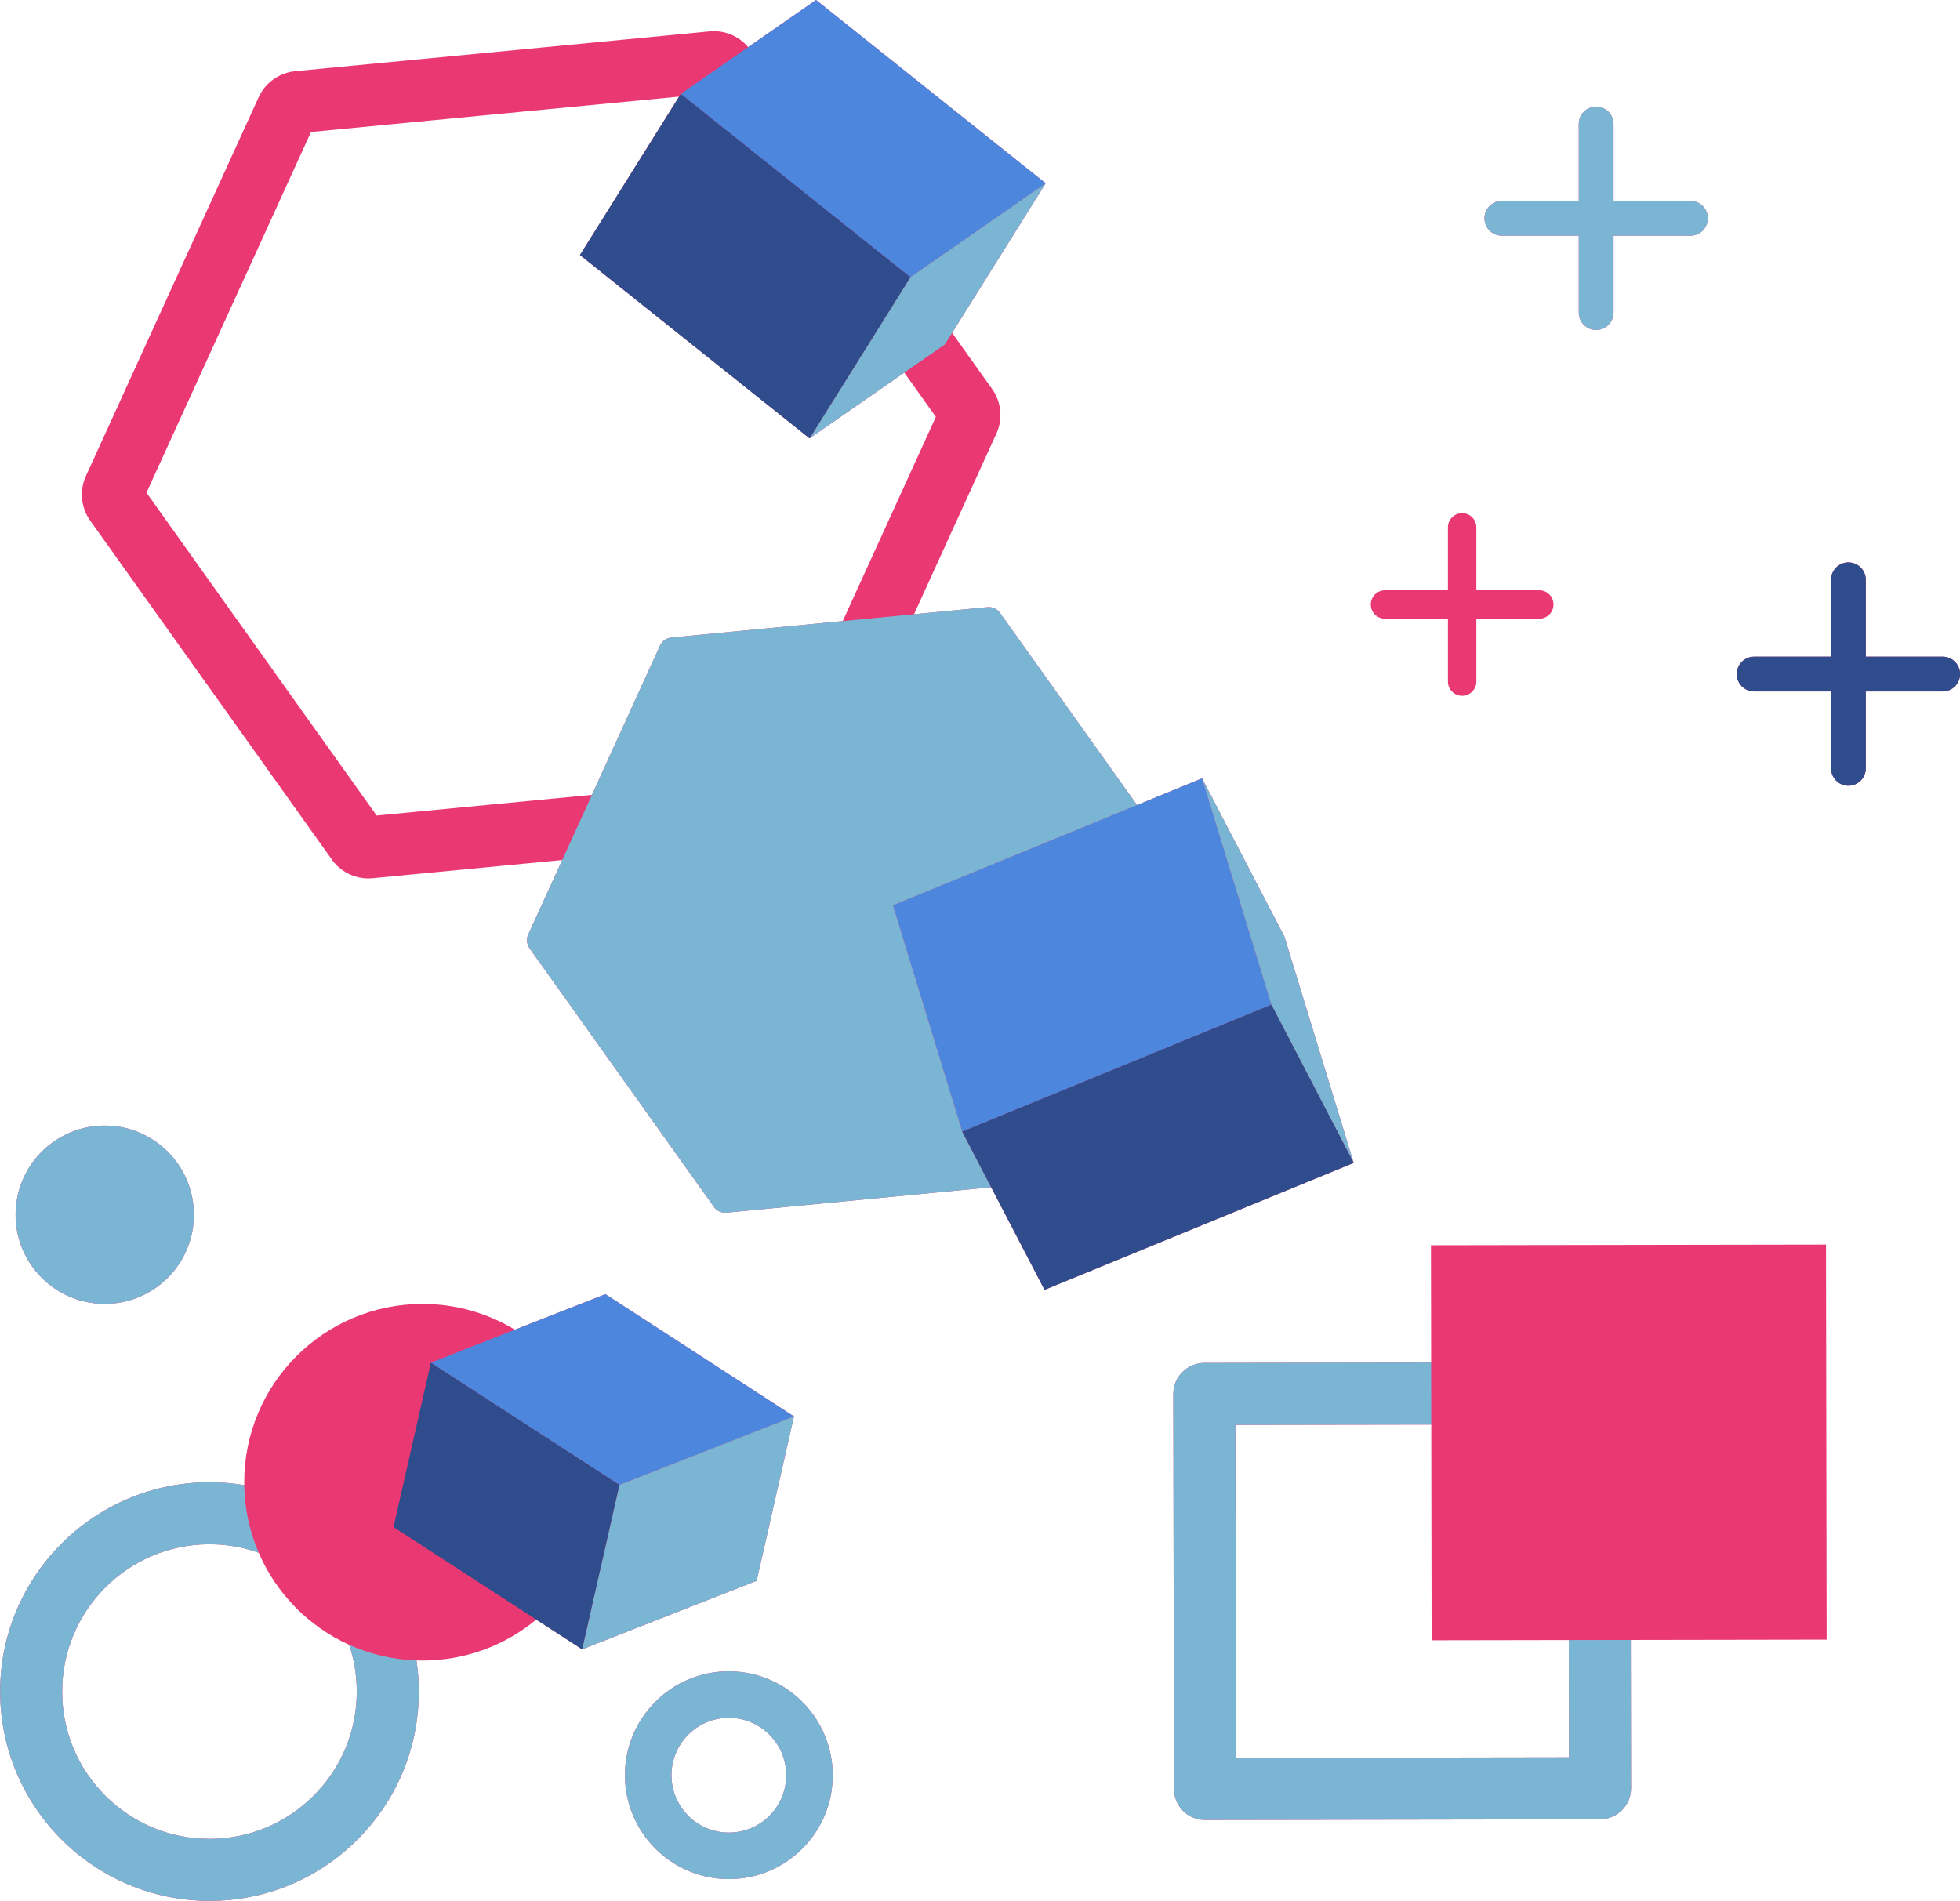
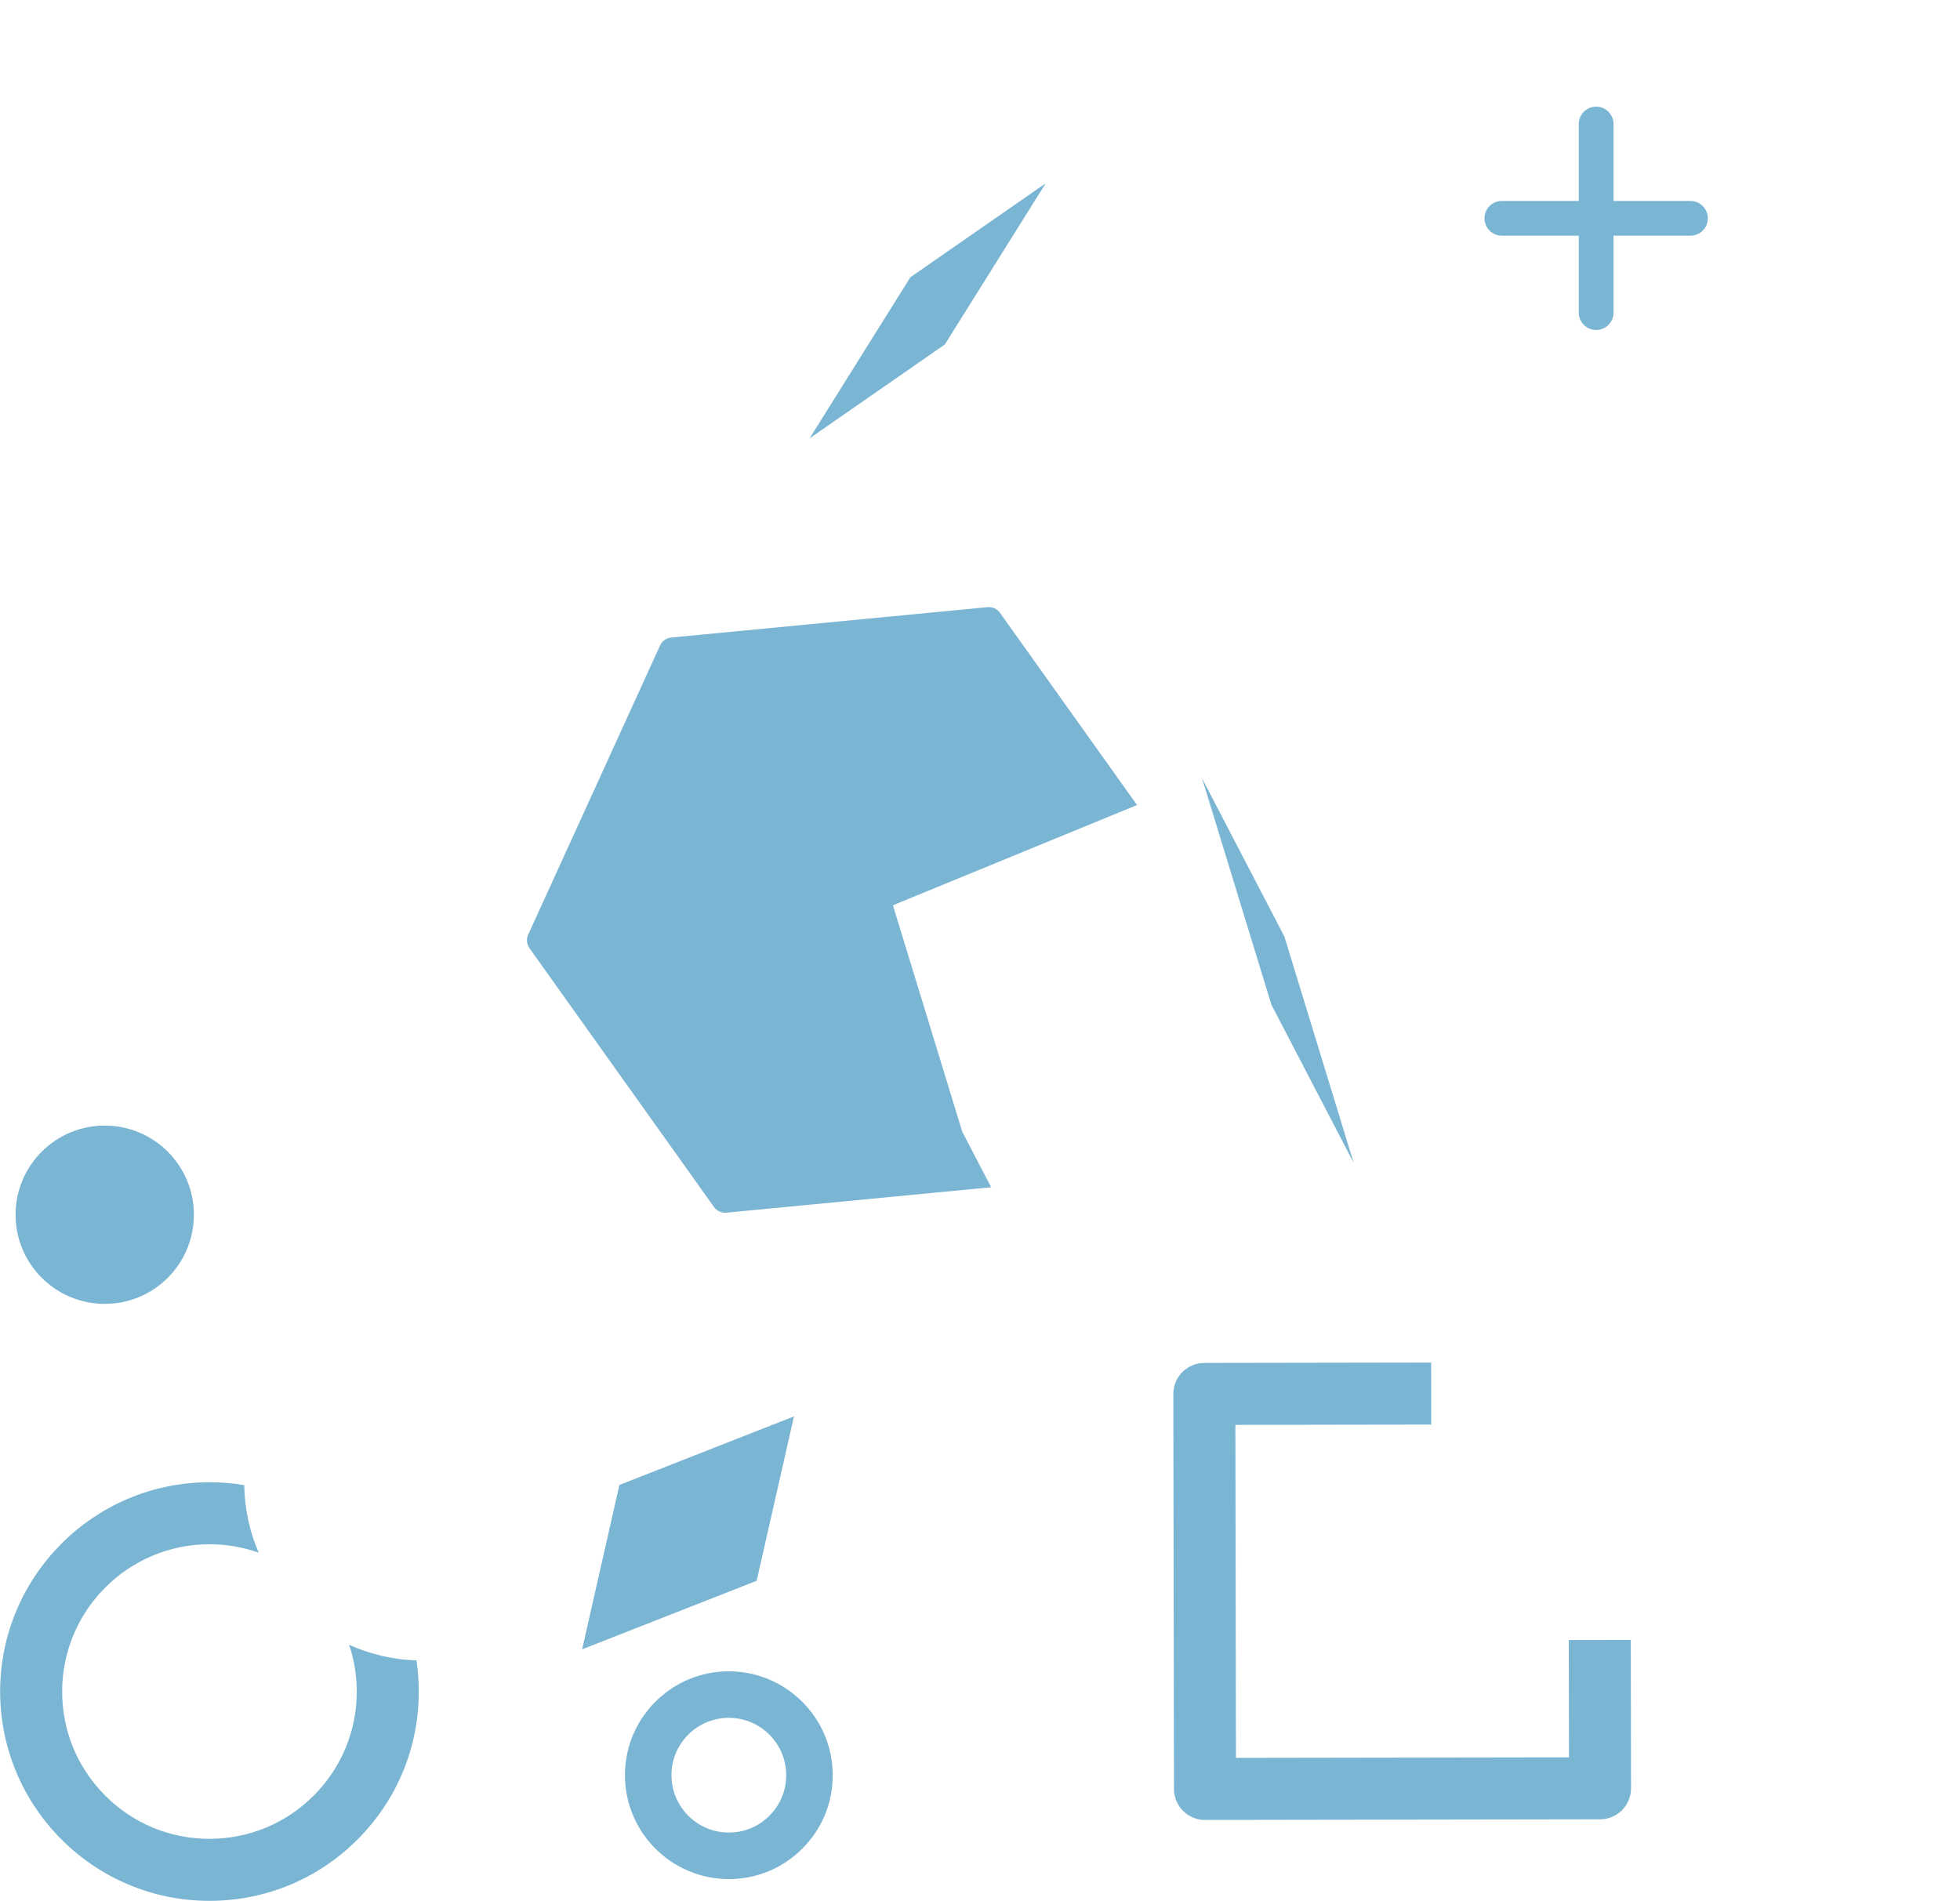
<svg xmlns="http://www.w3.org/2000/svg" fill="#000000" height="1382" preserveAspectRatio="xMidYMid meet" version="1" viewBox="-0.1 0.0 1424.9 1382.0" width="1424.9" zoomAndPan="magnify">
  <g id="change1_1">
-     <path d="M577.101,1029.823l-137.083-88.871l-65.786,25.825 c-19.614-11.892-42.621-18.735-67.24-18.723 c-71.591,0.045-129.599,58.12-129.542,129.723c0,0.665,0.011,1.342,0.023,2.006 c-8.229-1.375-16.683-2.096-25.295-2.096h-0.101 c-83.912,0.056-152.132,68.367-152.076,152.279 c0.056,83.878,68.299,152.076,152.177,152.076h0.101 c40.648-0.034,78.85-15.883,107.572-44.639 c28.7-28.745,44.503-66.935,44.503-107.55v-0.09 c0-7.654-0.575-15.184-1.68-22.533c1.488,0.068,2.987,0.09,4.486,0.09 c31.382-0.023,60.161-11.193,82.57-29.77l33.366,21.632l126.893-49.835 L577.101,1029.823z M259.265,1229.795c0.011,28.598-11.103,55.494-31.315,75.739 c-20.211,20.234-47.096,31.394-75.705,31.416h-0.068 c-28.587,0-55.449-11.126-75.672-31.315c-20.245-20.211-31.405-47.096-31.416-75.705 c-0.045-59.045,47.964-107.121,107.02-107.155h0.068 c12.546,0,24.608,2.164,35.801,6.155v0.011 c12.783,29.68,36.342,53.623,65.741,66.924 C257.315,1206.529,259.254,1217.937,259.265,1229.795z M11.227,883.192 c0-35.797,29.019-64.816,64.816-64.816c35.797,0,64.816,29.019,64.816,64.816 c0,35.797-29.019,64.816-64.816,64.816C40.247,948.008,11.227,918.989,11.227,883.192z M933.636,680.931l-59.834-115.023l-47.288,19.411l-99.614-139.721 c-2.063-2.908-5.535-4.486-9.086-4.148l-53.431,5.129l59.901-131.346 c4.813-10.54,3.618-22.951-3.111-32.386l-29.105-40.828L760.097,133.285L593.164,0 l-49.351,34.268l-49.001,34.02l49.001-34.02 c-6.831-8.116-17.326-12.467-27.989-11.441L214.457,51.774 c-11.532,1.105-21.677,8.342-26.49,18.881L62.348,346.119 c-4.802,10.54-3.607,22.951,3.111,32.386L241.207,625.02 c6.132,8.59,16.074,13.651,26.524,13.651c1.026,0,2.052-0.056,3.089-0.146 l137.805-13.234l-24.732,54.22c-1.477,3.246-1.116,7.034,0.958,9.942 l134.096,188.091c2.063,2.908,5.535,4.486,9.086,4.148L720.464,863.217l38.8,74.589 l224.771-92.287L933.636,680.931z M487.88,463.532 c-3.562,0.338-6.662,2.559-8.139,5.805l-49.52,108.576l-156.506,15.037 L106.389,358.225L225.989,95.962l267.595-25.701l-72.064,115.17l166.933,133.296 l68.852-47.806l22.951,32.194L612.564,451.561L487.88,463.532z M529.757,1215.164 c-0.015,0-0.034,0-0.05,0c-20.174,0.013-39.134,7.882-53.39,22.156 c-14.256,14.274-22.099,33.245-22.086,53.418 c0.028,41.629,33.901,75.475,75.525,75.475c0.015,0,0.034,0,0.05,0 c20.174-0.013,39.134-7.882,53.39-22.156s22.099-33.245,22.086-53.418 C605.255,1249.01,571.381,1215.164,529.757,1215.164z M559.269,1320.161 c-7.872,7.883-18.344,12.228-29.484,12.236c-0.01,0-0.018,0-0.028,0 c-22.984-0.001-41.692-18.693-41.708-41.68 c-0.007-11.14,4.324-21.618,12.197-29.5 c7.872-7.883,18.344-12.228,29.484-12.236c0.01,0,0.018,0,0.028,0 c22.984,0,41.692,18.693,41.708,41.68 C571.472,1301.801,567.141,1312.279,559.269,1320.161z M1079.1,158.729 c0-6.979,5.657-12.636,12.636-12.636h55.914V90.179 c0-6.979,5.657-12.636,12.636-12.636c6.979,0,12.636,5.657,12.636,12.636v55.914 h55.914c6.979,0,12.636,5.657,12.636,12.636c0,6.979-5.657,12.636-12.636,12.636 h-55.914v55.914c0,6.979-5.657,12.636-12.636,12.636 c-6.979,0-12.636-5.657-12.636-12.636v-55.914h-55.914 C1084.757,171.365,1079.1,165.708,1079.1,158.729z M1424.867,490.088 c0,6.979-5.657,12.636-12.636,12.636h-55.914v55.914 c0,6.979-5.657,12.636-12.636,12.636s-12.636-5.657-12.636-12.636v-55.914h-55.914 c-6.979,0-12.636-5.657-12.636-12.636c0-6.979,5.657-12.636,12.636-12.636h55.914 v-55.914c0-6.979,5.657-12.636,12.636-12.636s12.636,5.657,12.636,12.636v55.914 h55.914C1419.21,477.452,1424.867,483.109,1424.867,490.088z M996.466,439.496 c0-5.708,4.627-10.334,10.334-10.334h45.729v-45.729 c0-5.708,4.627-10.334,10.334-10.334c5.708,0,10.334,4.627,10.334,10.334v45.729 h45.729c5.708,0,10.334,4.627,10.334,10.334c0,5.708-4.627,10.334-10.334,10.334 h-45.729v45.729c0,5.708-4.627,10.334-10.334,10.334 c-5.708,0-10.334-4.627-10.334-10.334v-45.729h-45.729 C1001.093,449.83,996.466,445.203,996.466,439.496z M1327.391,904.914l-287.198,0.474 l0.135,85.276l-164.926,0.271c-5.986,0.011-11.712,2.401-15.928,6.639 c-4.227,4.227-6.594,9.965-6.583,15.951l0.474,287.198 c0,5.974,2.39,11.712,6.628,15.928c4.227,4.216,9.942,6.572,15.917,6.572h0.034 l287.198-0.462c12.445-0.023,22.522-10.134,22.5-22.579l-0.169-107.832 l142.382-0.237L1327.391,904.914z M1140.518,1277.703l-242.109,0.395l-0.394-242.108 l142.393-0.237l0.259,156.833l99.716-0.169L1140.518,1277.703z" fill="#ea3872" />
-   </g>
+     </g>
  <g id="change2_1">
-     <path d="M760.097,133.285l-97.36,67.589l-1.003,0.699l-125.078-99.873 l-39.769-31.754l-2.074-1.657l49.001-34.02L593.164,0L760.097,133.285z M440.018,940.951 l-65.786,25.825l-61.119,23.999l123.421,80.023l13.662,8.86l126.905-49.835 L440.018,940.951z M873.802,565.908l-47.288,19.411L649.042,658.195l50.388,164.577 l99.445-40.829l125.326-51.458L873.802,565.908z" fill="#4d87dd" />
-   </g>
+     </g>
  <g id="change3_1">
    <path d="M302.675,1207.228c-17.405-0.564-33.941-4.577-48.956-11.363 c3.596,10.664,5.535,22.071,5.546,33.93c0.011,28.598-11.103,55.494-31.315,75.739 c-20.211,20.234-47.096,31.394-75.705,31.416h-0.068 c-28.587,0-55.449-11.126-75.672-31.315c-20.245-20.211-31.405-47.096-31.416-75.705 c-0.045-59.045,47.964-107.121,107.02-107.155h0.068 c12.546,0,24.608,2.164,35.801,6.155c-6.515-15.116-10.235-31.709-10.506-49.148 c-8.229-1.375-16.683-2.096-25.295-2.096h-0.101 c-83.912,0.056-152.132,68.367-152.076,152.279 c0.056,83.878,68.299,152.076,152.177,152.076h0.101 c40.648-0.034,78.85-15.883,107.572-44.639 c28.7-28.745,44.503-66.935,44.503-107.55v-0.09 C304.355,1222.107,303.78,1214.577,302.675,1207.228z M529.757,1366.214 c-41.624,0-75.497-33.847-75.525-75.475c-0.013-20.174,7.83-39.144,22.086-53.418 c14.256-14.274,33.216-22.143,53.39-22.156c0.015,0,0.035,0,0.05,0 c41.624,0,75.497,33.847,75.525,75.475c0.013,20.174-7.83,39.144-22.086,53.418 s-33.216,22.143-53.39,22.156C529.791,1366.214,529.772,1366.214,529.757,1366.214z M529.757,1248.981c-0.01,0-0.018,0-0.028,0 c-11.14,0.008-21.611,4.353-29.484,12.236 c-7.872,7.882-12.204,18.359-12.197,29.5 c0.015,22.987,18.724,41.679,41.708,41.68c0.01,0,0.018,0,0.028,0 c11.14-0.008,21.611-4.353,29.484-12.236 c7.872-7.882,12.204-18.359,12.197-29.5 C571.45,1267.674,552.741,1248.981,529.757,1248.981z M140.86,883.192 c0,35.797-29.019,64.816-64.816,64.816S11.227,918.989,11.227,883.192 c0-35.797,29.019-64.816,64.816-64.816S140.86,847.395,140.86,883.192z M1241.472,158.729c0,6.979-5.657,12.636-12.636,12.636h-55.914v55.914 c0,6.979-5.657,12.636-12.636,12.636c-6.979,0-12.636-5.657-12.636-12.636v-55.914 h-55.914c-6.979,0-12.636-5.657-12.636-12.636s5.657-12.636,12.636-12.636h55.914 V90.179c0-6.979,5.657-12.636,12.636-12.636c6.979,0,12.636,5.657,12.636,12.636 v55.914h55.914C1235.815,146.093,1241.472,151.751,1241.472,158.729z M1185.472,1192.348 l-45.089,0.068l0.135,85.287l-242.109,0.395l-0.394-242.108l142.393-0.237 l-0.079-45.09l-164.926,0.271c-5.986,0.011-11.712,2.401-15.928,6.639 c-4.227,4.227-6.594,9.965-6.583,15.951l0.474,287.198 c0,5.974,2.39,11.712,6.628,15.928c4.227,4.216,9.942,6.572,15.917,6.572h0.034 l287.198-0.462c12.445-0.023,22.522-10.134,22.5-22.579L1185.472,1192.348z M760.097,133.285l-68.029,108.733l-5.264,8.42l-29.5,20.482l-68.852,47.806 l48.099-76.9l25.183-40.254l1.003-0.699L760.097,133.285z M577.101,1029.823 l-27.11,119.521l-126.893,49.835l27.099-119.521L577.101,1029.823z M699.429,822.772 L720.464,863.217l-192.431,18.475c-3.551,0.338-7.023-1.24-9.086-4.148L384.851,689.453 c-2.074-2.908-2.435-6.696-0.958-9.942l24.732-54.22l21.598-47.378 l49.52-108.576c1.477-3.246,4.577-5.467,8.139-5.805l124.684-11.971l51.819-4.982 l53.431-5.129c3.551-0.338,7.023,1.24,9.086,4.148l99.614,139.721L649.042,658.195 L699.429,822.772z M984.035,845.519l-59.834-115.035l-50.399-164.577l59.834,115.023 L984.035,845.519z" fill="#7bb5d4" />
  </g>
  <g id="change4_1">
-     <path d="M1424.867,490.088c0,6.979-5.657,12.636-12.636,12.636h-55.914 v55.914c0,6.979-5.657,12.636-12.636,12.636s-12.636-5.657-12.636-12.636v-55.914 h-55.914c-6.979,0-12.636-5.657-12.636-12.636s5.657-12.636,12.636-12.636h55.914 v-55.914c0-6.979,5.657-12.636,12.636-12.636s12.636,5.657,12.636,12.636v55.914 h55.914C1419.21,477.452,1424.867,483.109,1424.867,490.088z M536.656,101.699 l-39.769-31.754l-3.303,0.316l-72.064,115.17l166.933,133.296l48.099-76.9 l25.183-40.254L536.656,101.699z M494.813,68.288l-1.229,1.973l3.303-0.316 L494.813,68.288z M436.535,1070.798l-123.421-80.023l-27.11,119.521l103.729,67.251 l33.366,21.632l27.099-119.521L436.535,1070.798z M924.201,730.485l-125.326,51.458 l-99.445,40.829L720.464,863.217l38.8,74.589l224.771-92.287L924.201,730.485z" fill="#2f4d8d" />
-   </g>
+     </g>
</svg>